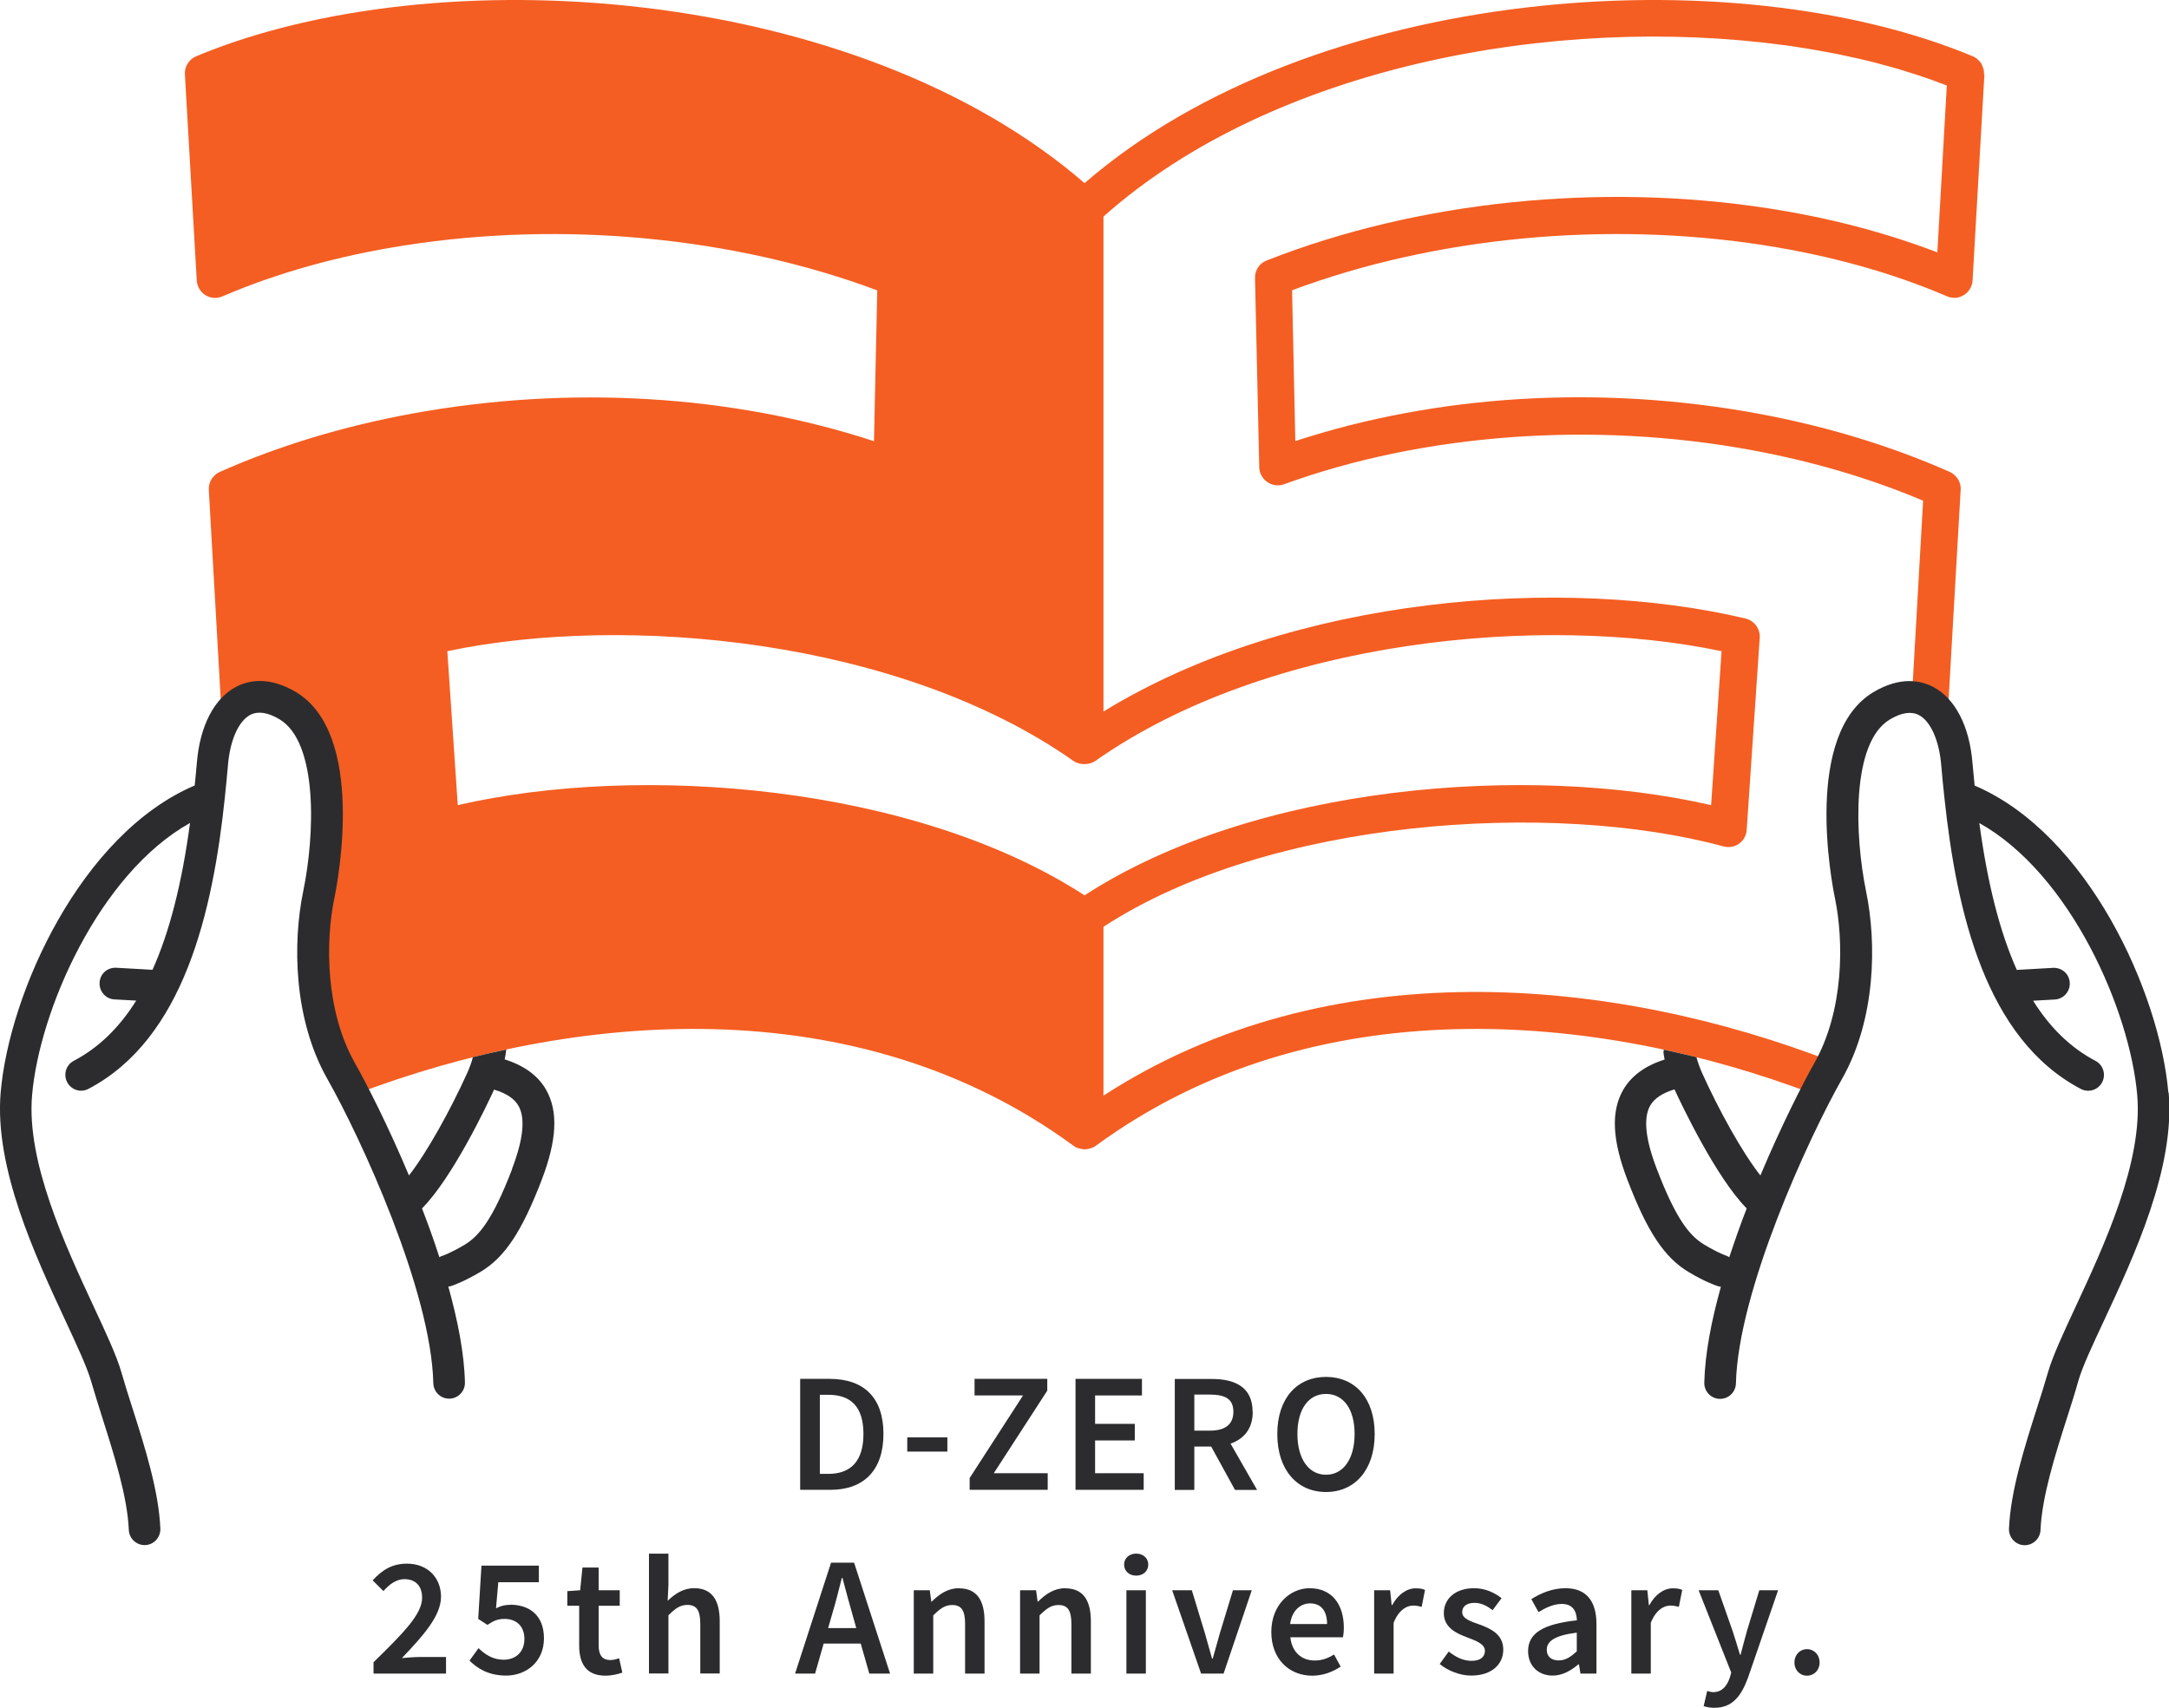
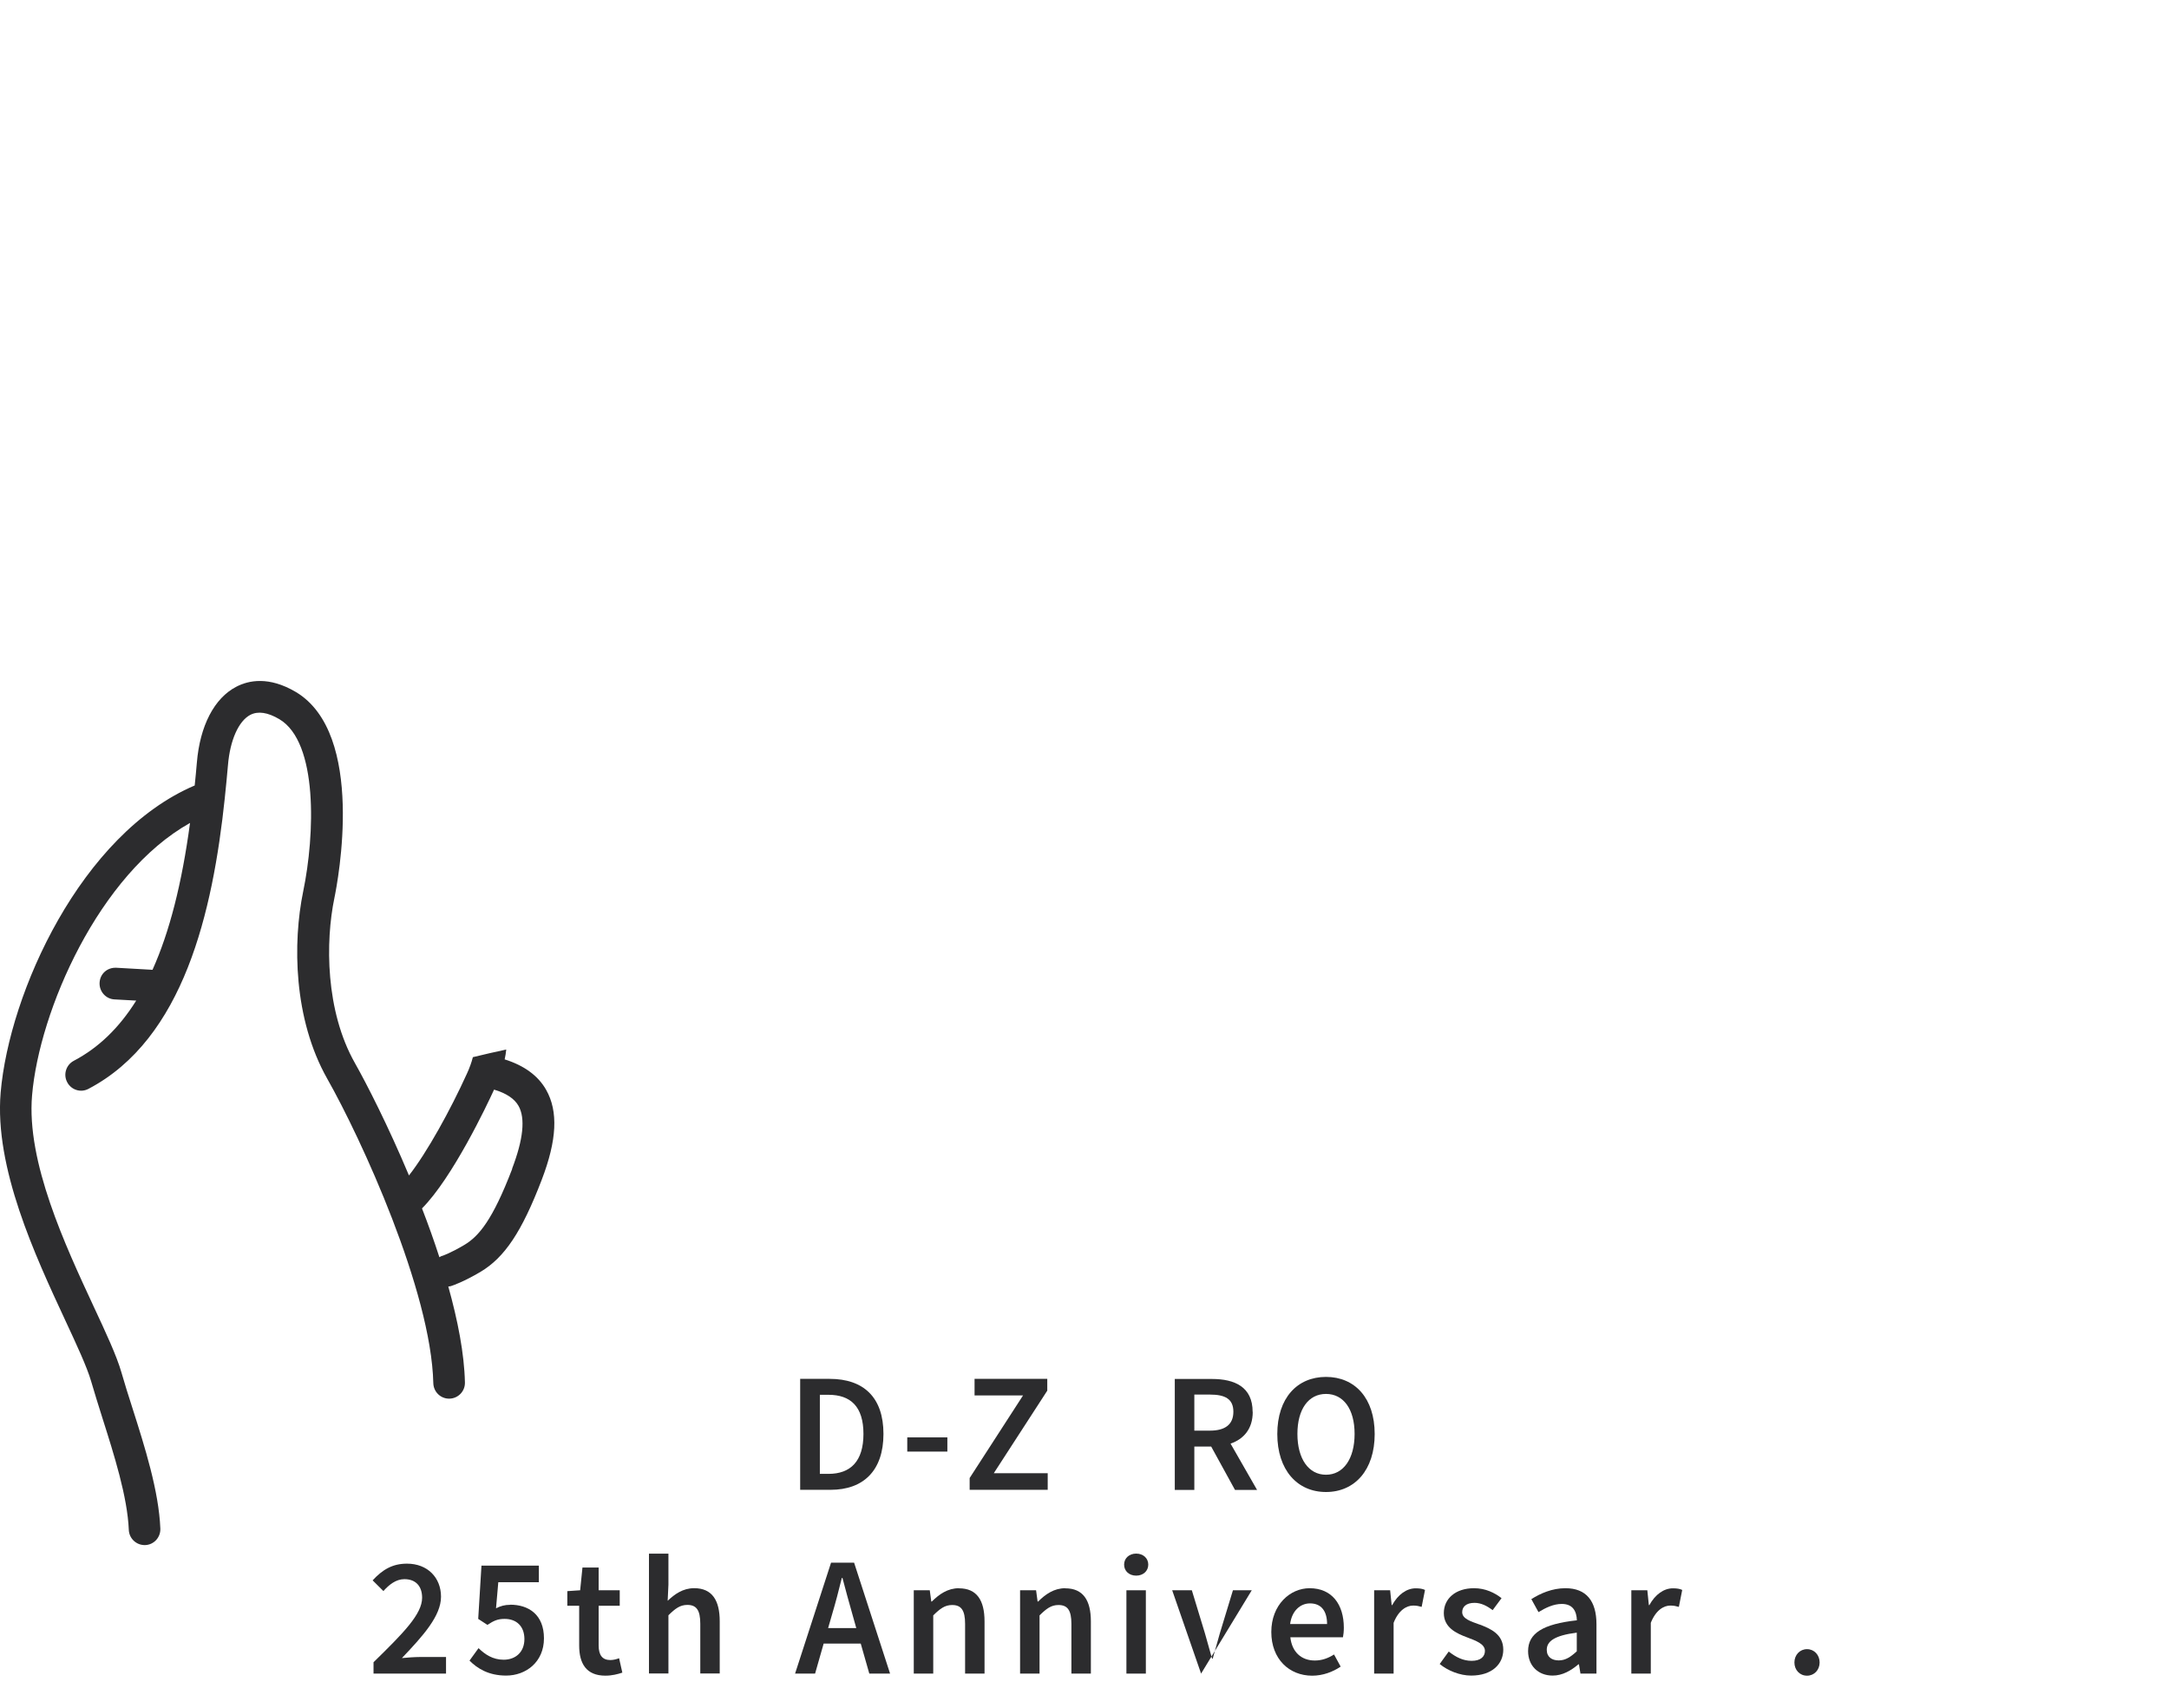
<svg xmlns="http://www.w3.org/2000/svg" width="80" height="63" viewBox="0 0 80 63" fill="none">
  <g clip-path="url(#clip0_514_5766)">
-     <path d="M73.176 2.732C73.18 2.667 73.172 2.607 73.16 2.546C73.156 2.53 73.152 2.522 73.144 2.514C73.128 2.462 73.112 2.405 73.08 2.357C73.076 2.353 73.072 2.341 73.072 2.337C73.04 2.288 73 2.24 72.952 2.2C72.944 2.192 72.931 2.18 72.924 2.176C72.875 2.135 72.823 2.099 72.759 2.075C63.906 -1.623 48.454 -0.564 40.002 6.756C31.546 -0.564 16.094 -1.623 7.237 2.075C6.969 2.188 6.804 2.454 6.82 2.744L7.257 10.349C7.273 10.567 7.39 10.772 7.578 10.889C7.766 11.006 7.999 11.022 8.203 10.933C10.212 10.071 12.473 9.435 14.935 9.052C20.773 8.134 27.1 8.746 32.356 10.712L32.236 16.275C27 14.559 20.985 14.196 15.184 15.26C12.65 15.727 10.268 16.448 8.103 17.411C7.843 17.528 7.682 17.798 7.702 18.08L8.195 26.741C8.656 25.774 9.506 25.383 10.609 26.04C12.433 27.119 12.185 30.971 11.764 33.017C11.367 34.934 11.483 37.565 12.586 39.511C12.722 39.748 12.878 40.042 13.055 40.385C21.162 37.287 31.606 36.409 39.593 42.266C39.665 42.327 39.754 42.355 39.846 42.375C39.87 42.383 39.898 42.383 39.93 42.391C39.954 42.391 39.974 42.399 39.994 42.399H40.018C40.018 42.399 40.058 42.391 40.082 42.391C40.11 42.387 40.142 42.387 40.166 42.375C40.259 42.355 40.347 42.327 40.419 42.266C48.41 36.409 58.855 37.287 66.957 40.385C67.138 40.042 67.294 39.752 67.427 39.511C67.491 39.398 67.547 39.285 67.603 39.172C59.48 36.026 49.019 35.027 40.7 40.417V34.189C46.838 30.185 57.279 29.516 63.569 31.224C63.762 31.277 63.978 31.241 64.143 31.124C64.307 31.003 64.412 30.817 64.424 30.612L64.905 23.526C64.925 23.196 64.704 22.894 64.379 22.817C57.72 21.234 47.68 21.955 40.7 26.249V7.989C46.962 2.409 57.423 0.532 65.787 1.664H65.807C66.124 1.708 66.432 1.757 66.745 1.809C66.793 1.813 66.837 1.825 66.885 1.833C67.154 1.878 67.419 1.926 67.683 1.978C67.759 1.994 67.844 2.006 67.92 2.027C68.148 2.075 68.373 2.123 68.593 2.172C68.702 2.196 68.802 2.224 68.91 2.248C69.103 2.296 69.299 2.345 69.492 2.401C69.612 2.429 69.728 2.466 69.852 2.498C70.021 2.546 70.193 2.599 70.362 2.655C70.494 2.695 70.622 2.732 70.75 2.776C70.907 2.828 71.055 2.877 71.212 2.933C71.344 2.981 71.472 3.03 71.604 3.078C71.673 3.102 71.741 3.13 71.805 3.155L71.456 9.31C69.572 8.589 67.507 8.041 65.286 7.695C59.047 6.72 52.283 7.417 46.722 9.608C46.453 9.709 46.281 9.971 46.289 10.257L46.445 17.234C46.449 17.451 46.558 17.657 46.742 17.782C46.922 17.907 47.151 17.939 47.355 17.866C52.495 15.993 58.774 15.53 64.584 16.601C66.849 17.016 68.982 17.645 70.931 18.471L70.518 25.718C71.087 25.75 71.532 26.133 71.817 26.741L72.318 18.031C72.318 17.762 72.158 17.52 71.909 17.407C69.744 16.448 67.362 15.723 64.829 15.256C59.027 14.188 53.017 14.555 47.776 16.271L47.656 10.708C52.916 8.742 59.235 8.138 65.077 9.048C67.539 9.435 69.8 10.067 71.809 10.929C72.013 11.022 72.246 11.002 72.434 10.885C72.623 10.768 72.743 10.563 72.755 10.345L73.192 2.74C73.192 2.74 73.188 2.736 73.188 2.732H73.176ZM63.497 24.022L63.112 29.702C56.381 28.147 46.285 28.944 40.002 33.029C33.711 28.948 23.612 28.147 16.884 29.702L16.499 24.022C23.074 22.636 33.19 23.562 39.597 28.074C39.673 28.127 39.766 28.159 39.858 28.175C39.862 28.179 39.874 28.179 39.882 28.179C39.922 28.187 39.958 28.187 39.998 28.187C40.03 28.187 40.07 28.187 40.11 28.179C40.118 28.179 40.13 28.179 40.139 28.175C40.227 28.155 40.319 28.127 40.395 28.074C46.802 23.562 56.922 22.636 63.493 24.022H63.497Z" fill="#F45E22" />
    <path d="M18.612 39.088C18.64 38.963 18.66 38.838 18.672 38.717C18.259 38.806 17.846 38.898 17.441 38.999C17.417 39.1 17.381 39.205 17.345 39.309C17.341 39.309 17.341 39.313 17.341 39.317C17.309 39.41 17.269 39.503 17.225 39.599C16.611 40.953 15.753 42.508 15.084 43.362C14.318 41.537 13.528 39.99 13.091 39.217C12 37.291 12 34.733 12.333 33.13C12.461 32.513 13.5 27.063 10.906 25.524C9.915 24.94 9.166 25.097 8.713 25.335C7.903 25.754 7.373 26.777 7.261 28.134C7.237 28.424 7.209 28.703 7.181 28.976C2.987 30.765 0.341 36.618 0.024 40.304C-0.212 43.08 1.299 46.323 2.402 48.695C2.835 49.626 3.208 50.428 3.36 50.951C3.48 51.37 3.625 51.821 3.773 52.297C4.206 53.662 4.699 55.209 4.751 56.438C4.763 56.752 5.024 56.998 5.333 56.998C5.341 56.998 5.349 56.998 5.357 56.998C5.678 56.986 5.926 56.712 5.914 56.39C5.858 55.004 5.341 53.376 4.884 51.942C4.735 51.479 4.595 51.036 4.479 50.629C4.302 50.013 3.909 49.171 3.456 48.2C2.41 45.948 0.97 42.866 1.183 40.405C1.448 37.291 3.645 32.243 7.009 30.358C6.708 32.598 6.251 34.383 5.625 35.776L4.286 35.7C3.949 35.688 3.689 35.929 3.673 36.252C3.657 36.574 3.901 36.852 4.222 36.868L5.024 36.912C4.394 37.919 3.633 38.653 2.723 39.132C2.438 39.281 2.326 39.636 2.478 39.922C2.626 40.208 2.979 40.32 3.264 40.167C6.772 38.326 7.847 33.653 8.292 29.432C8.292 29.416 8.296 29.403 8.296 29.387C8.336 28.997 8.376 28.61 8.408 28.227C8.484 27.305 8.801 26.596 9.234 26.37C9.519 26.225 9.875 26.277 10.304 26.531C11.736 27.381 11.616 30.797 11.182 32.888C10.793 34.777 10.822 37.585 12.069 39.793C13.312 41.984 15.902 47.616 15.982 51.024C15.99 51.342 16.246 51.596 16.563 51.596C16.567 51.596 16.571 51.596 16.579 51.596C16.9 51.588 17.157 51.322 17.148 50.996C17.124 49.932 16.884 48.712 16.535 47.459C16.567 47.455 16.599 47.455 16.635 47.443C16.735 47.41 17.116 47.277 17.722 46.919C18.616 46.387 19.249 45.432 19.979 43.527C20.544 42.053 20.593 40.997 20.143 40.203C19.847 39.68 19.33 39.305 18.612 39.08V39.088ZM18.893 43.116C18.171 45.001 17.666 45.602 17.128 45.924C16.599 46.238 16.302 46.335 16.291 46.335C16.258 46.343 16.234 46.367 16.206 46.379C16.01 45.771 15.793 45.166 15.565 44.578C16.691 43.446 17.958 40.776 18.223 40.196C18.668 40.328 18.973 40.526 19.125 40.796C19.382 41.251 19.302 42.032 18.885 43.12L18.893 43.116Z" fill="#2C2C2E" />
-     <path d="M79.976 40.304C79.659 36.618 77.013 30.765 72.831 28.98C72.803 28.702 72.775 28.424 72.751 28.138C72.639 26.781 72.11 25.762 71.3 25.339C70.843 25.101 70.093 24.944 69.106 25.528C66.512 27.067 67.551 32.517 67.679 33.134C68.012 34.741 68.008 37.295 66.917 39.221C66.48 39.994 65.695 41.541 64.929 43.362C64.255 42.508 63.401 40.957 62.788 39.603C62.691 39.386 62.619 39.184 62.571 38.999C62.174 38.902 61.769 38.81 61.368 38.721C61.352 38.781 61.352 38.838 61.364 38.902C61.372 38.967 61.384 39.023 61.396 39.087C60.679 39.313 60.166 39.688 59.865 40.211C59.412 41.005 59.464 42.065 60.029 43.535C60.759 45.444 61.392 46.395 62.286 46.927C62.892 47.289 63.273 47.418 63.373 47.45C63.405 47.462 63.437 47.462 63.473 47.467C63.124 48.715 62.884 49.94 62.86 51.004C62.852 51.326 63.104 51.596 63.429 51.604C63.433 51.604 63.437 51.604 63.445 51.604C63.762 51.604 64.019 51.35 64.027 51.032C64.107 47.628 66.697 41.996 67.94 39.8C69.191 37.593 69.219 34.785 68.83 32.896C68.401 30.805 68.277 27.385 69.708 26.539C70.133 26.285 70.494 26.233 70.775 26.378C71.207 26.604 71.524 27.317 71.6 28.235C71.632 28.614 71.669 29.005 71.713 29.395C71.713 29.407 71.713 29.419 71.717 29.436C72.166 33.657 73.24 38.33 76.749 40.171C77.033 40.32 77.386 40.211 77.534 39.925C77.683 39.639 77.574 39.285 77.29 39.136C76.38 38.657 75.618 37.923 74.988 36.916L75.79 36.872C76.111 36.852 76.356 36.578 76.34 36.256C76.323 35.933 76.059 35.692 75.726 35.704L74.387 35.78C73.761 34.382 73.308 32.602 73.004 30.362C76.372 32.247 78.565 37.291 78.829 40.409C79.038 42.87 77.603 45.952 76.556 48.204C76.103 49.179 75.71 50.021 75.534 50.633C75.417 51.04 75.277 51.483 75.129 51.946C74.672 53.38 74.154 55.008 74.098 56.394C74.086 56.716 74.335 56.99 74.656 57.002C74.664 57.002 74.672 57.002 74.68 57.002C74.988 57.002 75.249 56.756 75.261 56.442C75.313 55.213 75.802 53.666 76.239 52.301C76.392 51.825 76.536 51.37 76.652 50.955C76.801 50.427 77.177 49.626 77.611 48.699C78.713 46.331 80.229 43.084 79.988 40.308L79.976 40.304ZM63.706 46.335C63.706 46.335 63.397 46.238 62.868 45.92C62.331 45.601 61.825 45.001 61.104 43.112C60.687 42.024 60.607 41.243 60.863 40.788C61.016 40.522 61.316 40.32 61.761 40.187C62.026 40.763 63.301 43.446 64.424 44.578C64.195 45.166 63.983 45.771 63.782 46.379C63.754 46.363 63.73 46.343 63.698 46.335H63.706Z" fill="#2C2C2E" />
    <path d="M32.585 52.897C32.585 51.543 31.847 50.866 30.6 50.866H29.513V54.959H30.636C31.847 54.959 32.585 54.25 32.585 52.897ZM30.239 54.371V51.454H30.556C31.374 51.454 31.847 51.889 31.847 52.897C31.847 53.904 31.374 54.371 30.556 54.371H30.239Z" fill="#2C2C2E" />
    <path d="M34.942 53.025H33.463V53.549H34.942V53.025Z" fill="#2C2C2E" />
    <path d="M38.643 54.347H36.654L38.627 51.301V50.866H35.945V51.478H37.733L35.764 54.524V54.959H38.643V54.347Z" fill="#2C2C2E" />
-     <path d="M42.183 54.347H40.391V53.138H41.855V52.526H40.391V51.478H42.119V50.866H39.669V54.959H42.183V54.347Z" fill="#2C2C2E" />
    <path d="M46.201 52.083C46.201 51.168 45.547 50.87 44.701 50.87H43.33V54.963H44.051V53.364H44.673L45.551 54.963H46.365L45.387 53.255C45.876 53.086 46.205 52.707 46.205 52.087L46.201 52.083ZM44.051 51.446H44.629C45.186 51.446 45.491 51.607 45.491 52.079C45.491 52.55 45.186 52.776 44.629 52.776H44.051V51.442V51.446Z" fill="#2C2C2E" />
    <path d="M48.907 50.794C47.845 50.794 47.111 51.575 47.111 52.901C47.111 54.226 47.845 55.04 48.907 55.04C49.97 55.04 50.703 54.226 50.703 52.901C50.703 51.575 49.97 50.794 48.907 50.794ZM48.907 54.403C48.266 54.403 47.853 53.815 47.853 52.897C47.853 51.978 48.266 51.422 48.907 51.422C49.549 51.422 49.962 51.978 49.962 52.897C49.962 53.815 49.549 54.403 48.907 54.403Z" fill="#2C2C2E" />
    <path d="M14.823 61.167C15.613 60.337 16.266 59.608 16.266 58.903C16.266 58.198 15.769 57.683 15.011 57.683C14.47 57.683 14.105 57.908 13.744 58.299L14.141 58.694C14.354 58.456 14.606 58.255 14.915 58.255C15.34 58.255 15.569 58.52 15.569 58.94C15.569 59.548 14.875 60.245 13.777 61.32V61.739H16.451V61.127H15.48C15.288 61.127 15.023 61.147 14.815 61.167H14.823Z" fill="#2C2C2E" />
    <path d="M18.82 59.201C18.616 59.201 18.464 59.245 18.295 59.33L18.379 58.367H19.875V57.755H17.758L17.638 59.721L17.978 59.942C18.215 59.785 18.359 59.721 18.612 59.721C19.049 59.721 19.342 59.991 19.342 60.466C19.342 60.941 19.021 61.227 18.576 61.227C18.175 61.227 17.886 61.03 17.65 60.8L17.317 61.26C17.61 61.554 18.027 61.812 18.668 61.812C19.398 61.812 20.063 61.312 20.063 60.438C20.063 59.564 19.498 59.197 18.816 59.197L18.82 59.201Z" fill="#2C2C2E" />
    <path d="M22.513 61.239C22.22 61.239 22.08 61.062 22.08 60.699V59.237H22.858V58.665H22.08V57.827H21.483L21.398 58.665L20.925 58.697V59.237H21.362V60.703C21.362 61.368 21.623 61.815 22.329 61.815C22.573 61.815 22.786 61.759 22.954 61.703L22.834 61.171C22.746 61.207 22.621 61.239 22.513 61.239Z" fill="#2C2C2E" />
    <path d="M25.604 58.588C25.187 58.588 24.883 58.81 24.626 59.052L24.654 58.459V57.315H23.936V61.735H24.654V59.587C24.907 59.338 25.083 59.205 25.352 59.205C25.684 59.205 25.829 59.394 25.829 59.902V61.735H26.546V59.809C26.546 59.032 26.262 58.588 25.604 58.588Z" fill="#2C2C2E" />
    <path d="M30.652 57.647L29.325 61.739H30.063L30.379 60.632H31.747L32.063 61.739H32.829L31.502 57.647H30.656H30.652ZM30.544 60.059L30.688 59.56C30.817 59.129 30.937 58.666 31.049 58.211H31.073C31.193 58.658 31.314 59.125 31.442 59.56L31.582 60.059H30.54H30.544Z" fill="#2C2C2E" />
    <path d="M35.371 58.589C34.954 58.589 34.642 58.81 34.369 59.08H34.349L34.293 58.665H33.703V61.739H34.421V59.592C34.674 59.342 34.85 59.209 35.119 59.209C35.452 59.209 35.596 59.399 35.596 59.906V61.739H36.313V59.813C36.313 59.036 36.029 58.593 35.371 58.593V58.589Z" fill="#2C2C2E" />
    <path d="M39.292 58.589C38.876 58.589 38.563 58.81 38.29 59.08H38.27L38.214 58.665H37.624V61.739H38.342V59.592C38.595 59.342 38.771 59.209 39.04 59.209C39.373 59.209 39.517 59.399 39.517 59.906V61.739H40.235V59.813C40.235 59.036 39.95 58.593 39.292 58.593V58.589Z" fill="#2C2C2E" />
    <path d="M42.263 58.665H41.546V61.739H42.263V58.665Z" fill="#2C2C2E" />
    <path d="M41.907 57.312C41.654 57.312 41.461 57.477 41.461 57.718C41.461 57.96 41.65 58.125 41.907 58.125C42.163 58.125 42.352 57.956 42.352 57.718C42.352 57.481 42.163 57.312 41.907 57.312Z" fill="#2C2C2E" />
-     <path d="M44.99 60.26C44.906 60.562 44.813 60.877 44.729 61.187H44.705C44.621 60.881 44.529 60.562 44.444 60.26L43.959 58.665H43.234L44.3 61.739H45.13L46.169 58.665H45.475L44.99 60.26Z" fill="#2C2C2E" />
+     <path d="M44.99 60.26C44.906 60.562 44.813 60.877 44.729 61.187H44.705C44.621 60.881 44.529 60.562 44.444 60.26L43.959 58.665H43.234L44.3 61.739L46.169 58.665H45.475L44.99 60.26Z" fill="#2C2C2E" />
    <path d="M48.302 58.589C47.58 58.589 46.89 59.205 46.89 60.204C46.89 61.203 47.552 61.816 48.398 61.816C48.787 61.816 49.156 61.679 49.448 61.481L49.204 61.034C48.979 61.175 48.755 61.256 48.494 61.256C48.001 61.256 47.652 60.946 47.592 60.398H49.533C49.549 60.321 49.565 60.184 49.565 60.047C49.565 59.189 49.128 58.589 48.302 58.589ZM47.584 59.91C47.648 59.419 47.961 59.149 48.318 59.149C48.735 59.149 48.947 59.435 48.947 59.91H47.588H47.584Z" fill="#2C2C2E" />
    <path d="M51.349 59.213H51.329L51.273 58.665H50.683V61.739H51.401V59.866C51.585 59.398 51.878 59.229 52.123 59.229C52.251 59.229 52.331 59.249 52.435 59.278L52.559 58.653C52.467 58.609 52.367 58.593 52.215 58.593C51.886 58.593 51.565 58.814 51.345 59.217L51.349 59.213Z" fill="#2C2C2E" />
    <path d="M54.572 59.93C54.239 59.809 53.931 59.717 53.931 59.471C53.931 59.278 54.075 59.129 54.384 59.129C54.624 59.129 54.841 59.237 55.053 59.399L55.382 58.956C55.134 58.762 54.793 58.589 54.368 58.589C53.682 58.589 53.253 58.976 53.253 59.507C53.253 60.039 53.71 60.253 54.111 60.402C54.436 60.526 54.769 60.643 54.769 60.901C54.769 61.111 54.612 61.268 54.28 61.268C53.971 61.268 53.706 61.139 53.434 60.925L53.101 61.385C53.398 61.63 53.843 61.812 54.26 61.812C55.033 61.812 55.446 61.385 55.446 60.857C55.446 60.285 54.981 60.083 54.568 59.926L54.572 59.93Z" fill="#2C2C2E" />
    <path d="M57.736 58.589C57.251 58.589 56.818 58.778 56.481 58.992L56.745 59.471C57.014 59.306 57.303 59.169 57.603 59.169C58.017 59.169 58.149 59.443 58.161 59.773C56.906 59.91 56.361 60.253 56.361 60.909C56.361 61.445 56.73 61.812 57.267 61.812C57.628 61.812 57.94 61.63 58.217 61.397H58.237L58.293 61.739H58.883V59.918C58.883 59.06 58.506 58.589 57.74 58.589H57.736ZM58.157 60.917C57.928 61.127 57.74 61.252 57.491 61.252C57.243 61.252 57.05 61.131 57.05 60.861C57.05 60.551 57.327 60.333 58.157 60.228V60.921V60.917Z" fill="#2C2C2E" />
    <path d="M60.835 59.213H60.815L60.759 58.665H60.169V61.739H60.887V59.866C61.072 59.398 61.364 59.229 61.609 59.229C61.737 59.229 61.817 59.249 61.922 59.278L62.046 58.653C61.954 58.609 61.853 58.593 61.701 58.593C61.372 58.593 61.051 58.814 60.831 59.217L60.835 59.213Z" fill="#2C2C2E" />
-     <path d="M64.432 60.172C64.351 60.454 64.275 60.756 64.199 61.042H64.175C64.087 60.748 63.998 60.446 63.906 60.172L63.377 58.665H62.651L63.854 61.702L63.798 61.896C63.694 62.202 63.509 62.423 63.189 62.423C63.117 62.423 63.028 62.399 62.968 62.379L62.836 62.939C62.948 62.975 63.068 63 63.233 63C63.898 63 64.223 62.569 64.476 61.88L65.582 58.665H64.889L64.432 60.172Z" fill="#2C2C2E" />
    <path d="M66.649 60.837C66.388 60.837 66.184 61.046 66.184 61.328C66.184 61.61 66.384 61.816 66.649 61.816C66.913 61.816 67.114 61.606 67.114 61.328C67.114 61.05 66.913 60.837 66.649 60.837Z" fill="#2C2C2E" />
  </g>
  <defs>
    <clipPath id="clip0_514_5766">
      <rect width="80" height="63" fill="white" />
    </clipPath>
  </defs>
</svg>